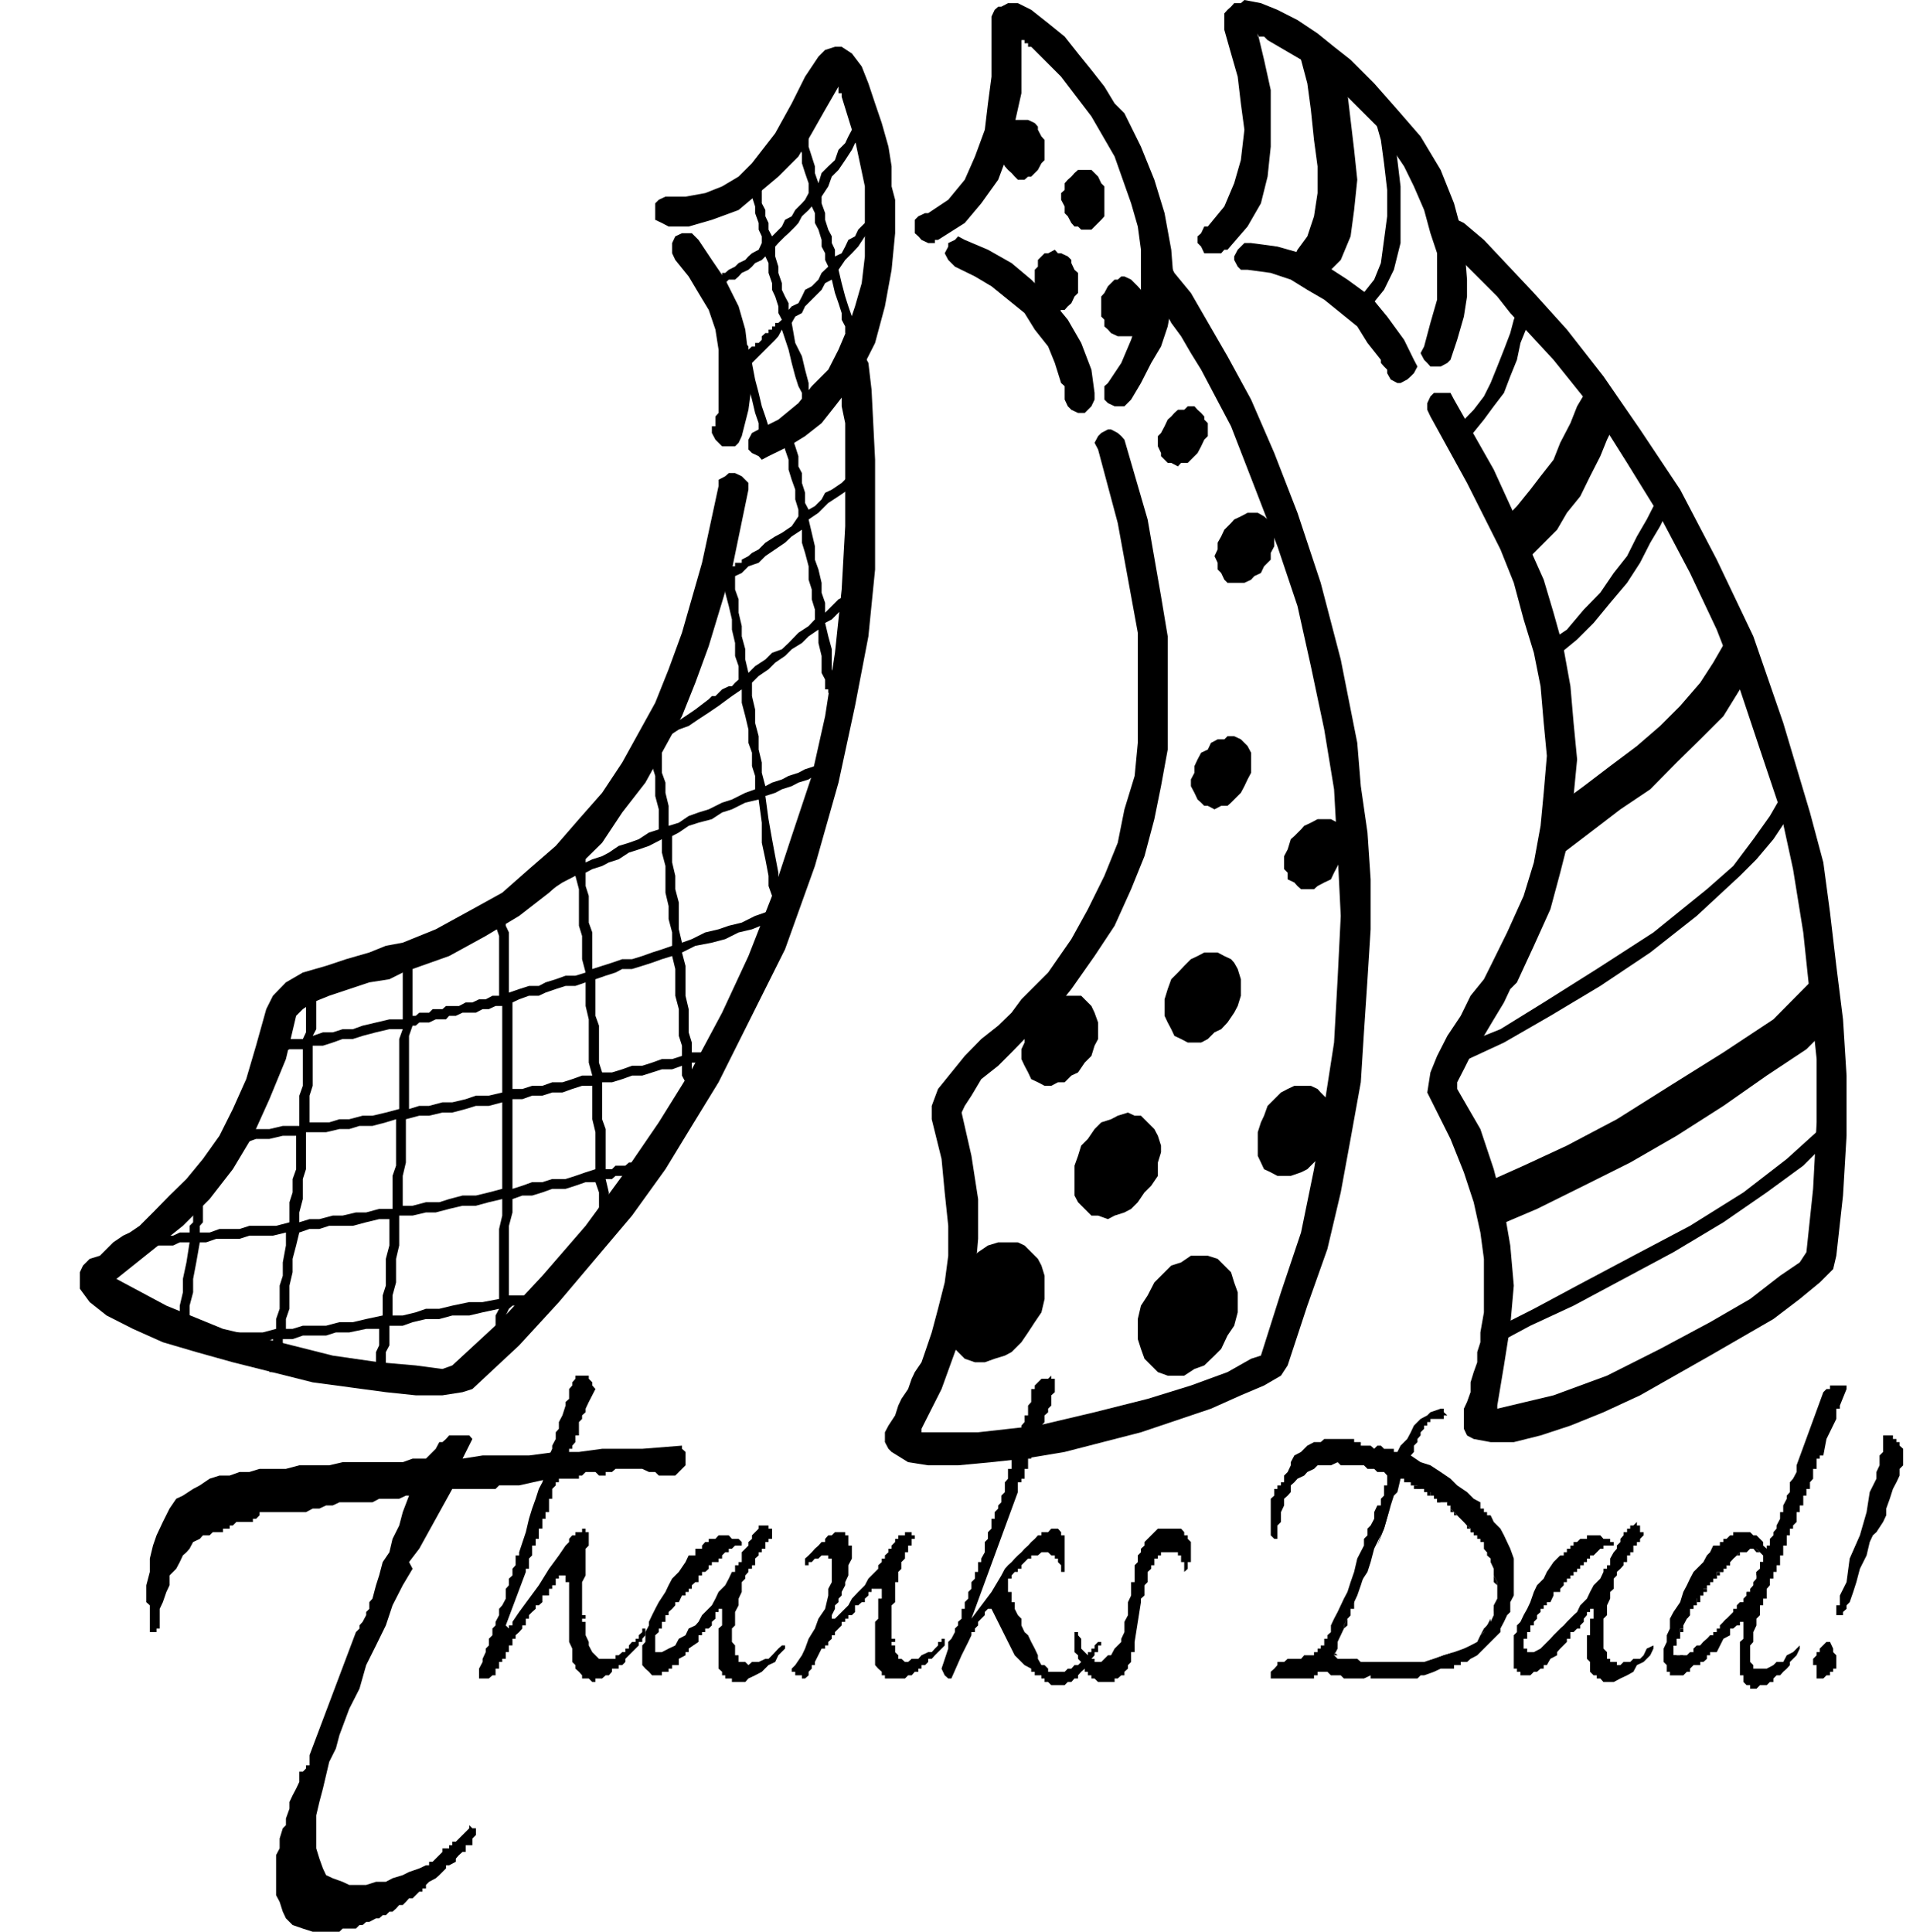
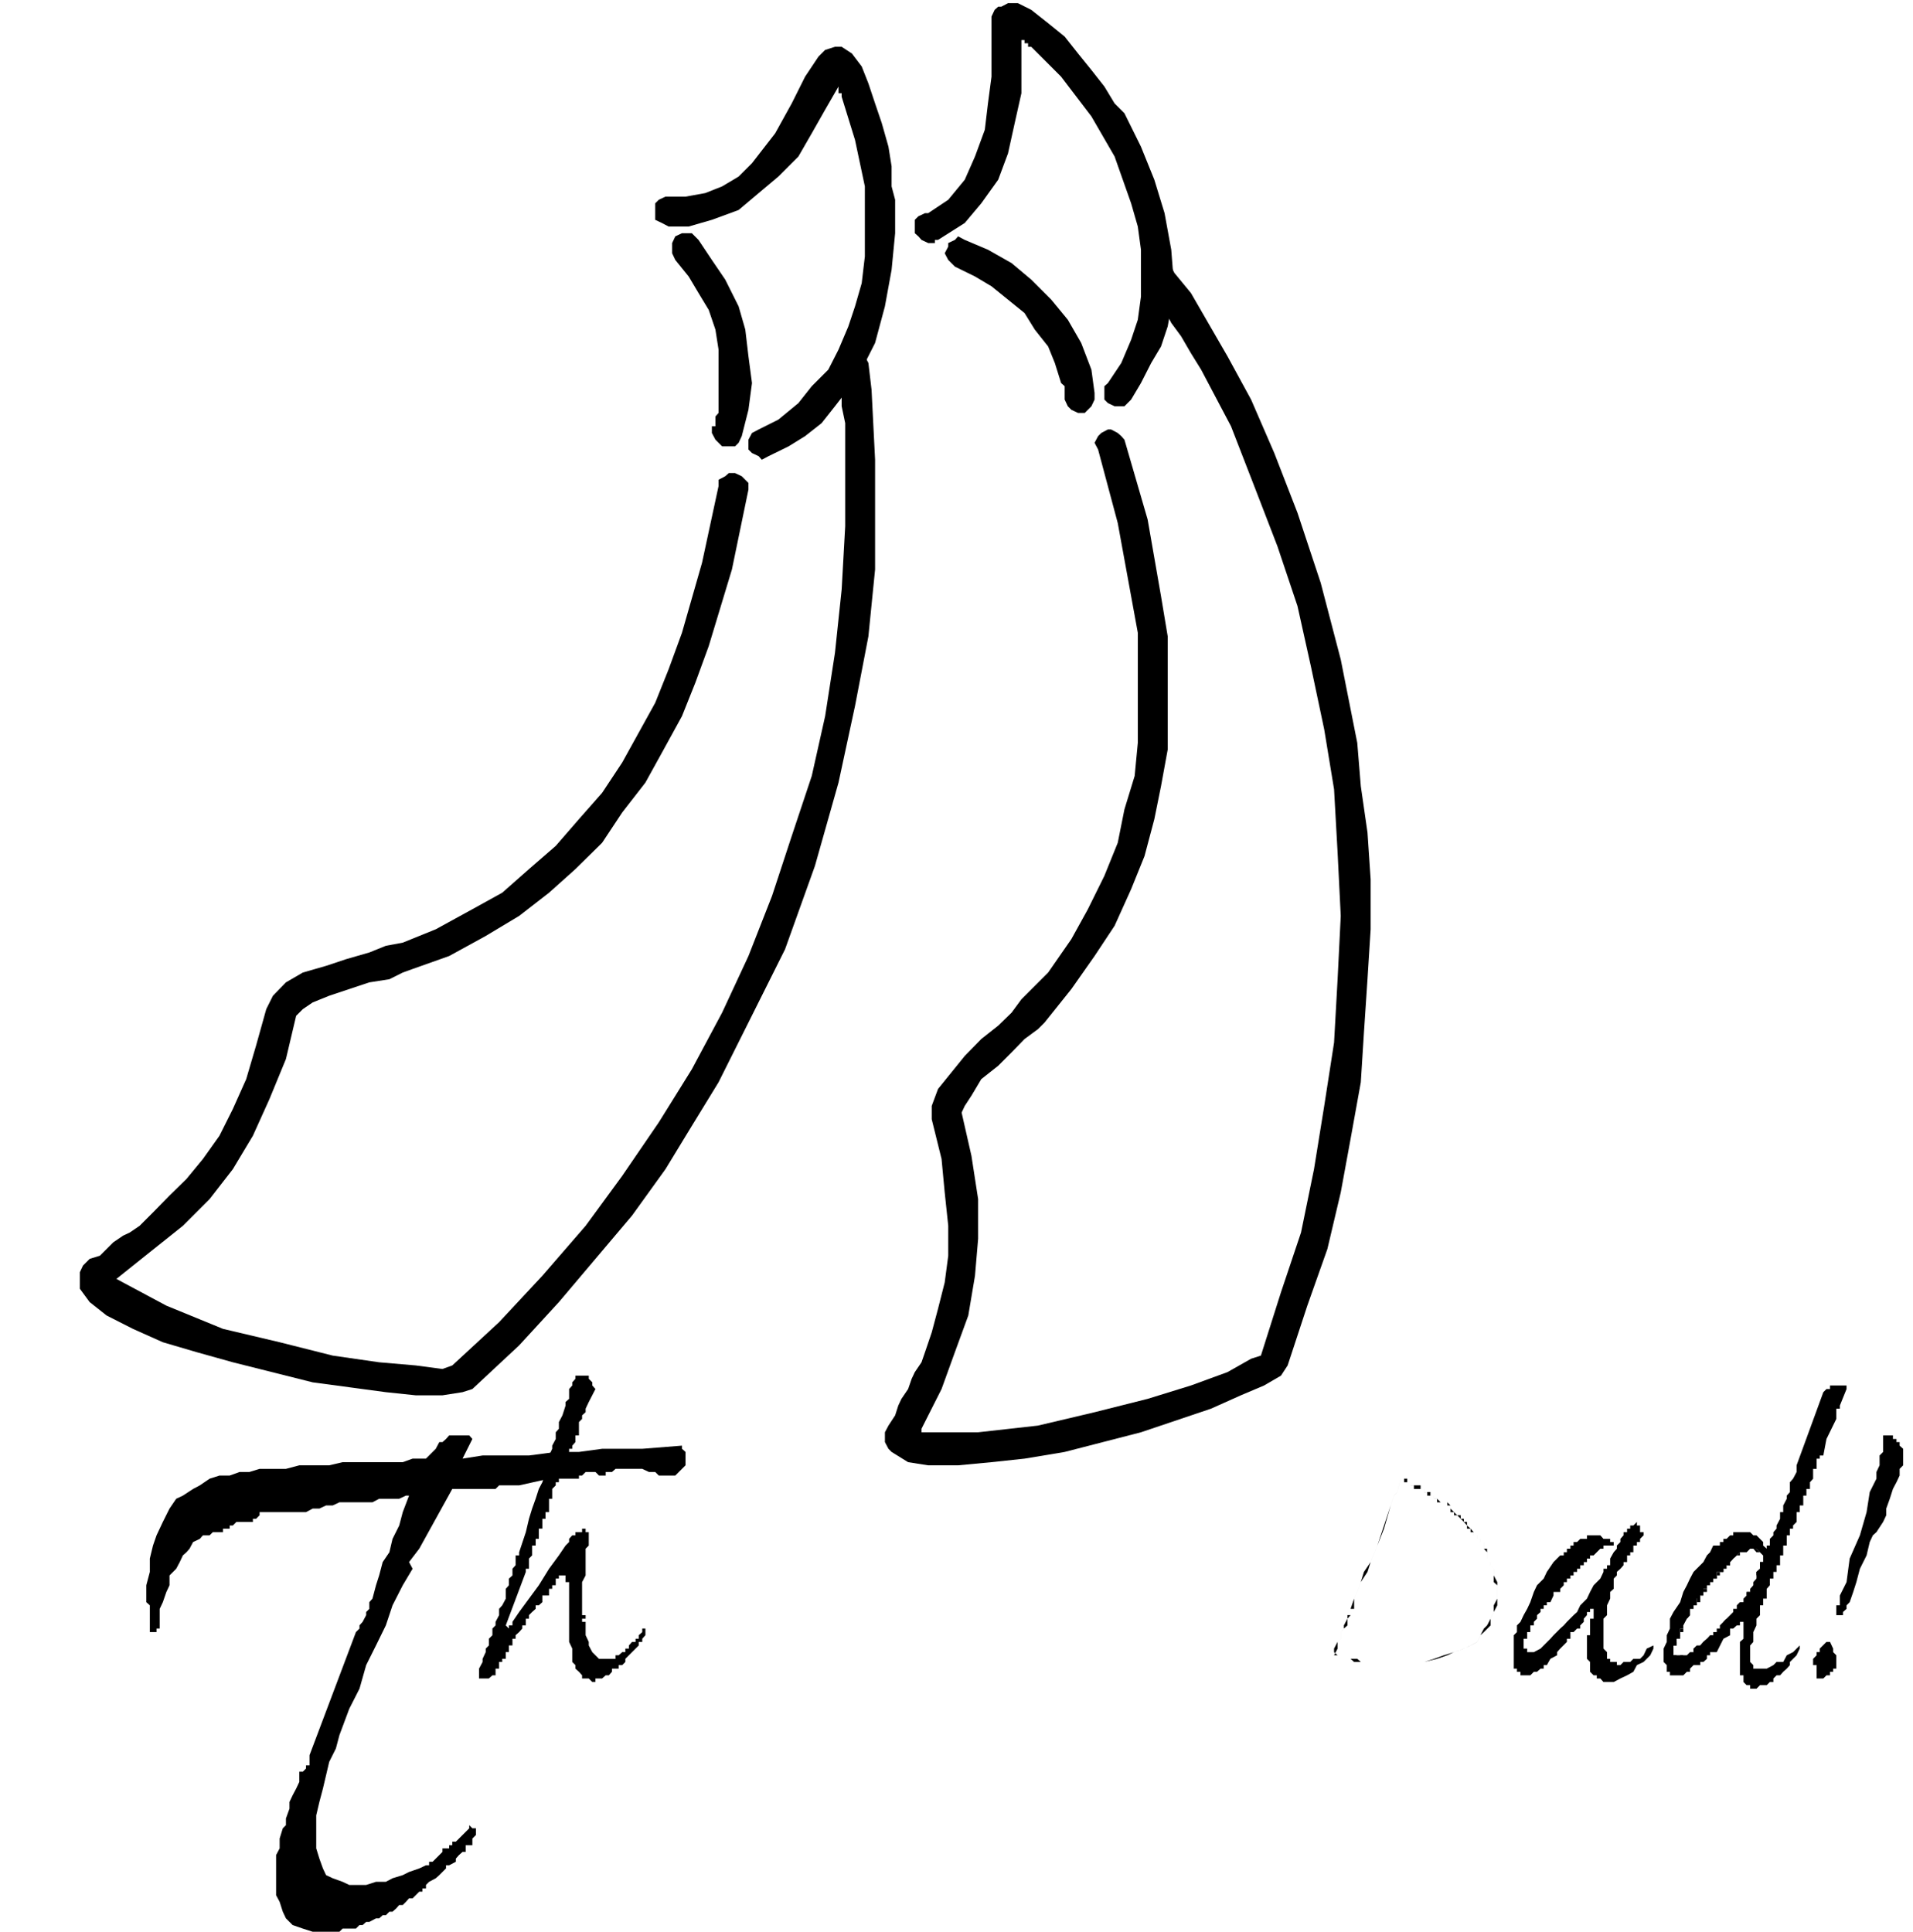
<svg xmlns="http://www.w3.org/2000/svg" width="183.836" height="185.65" fill-rule="evenodd" stroke-linecap="round" preserveAspectRatio="none" viewBox="0 0 4864 4912">
  <style>.pen1{stroke:none}.brush1{fill:#000}</style>
  <path d="M1641 4150v-9h-8v9l-9 8v9h-8v8h-9l-8 9v8h-9v9h-8l-9 8h-8v9h-42l-9-9-8-8-9-17v-9l-8-17v-34h-9v-8h9v-9h-9v-84l9-17v-68l8-8v-34h-8v-9h-9v9h-17v8h-8l-8 9v8l-9 9-17 25-25 34-26 42-25 34-25 34-17 25v9h-9v8l-8-8 51-136v-8h8v-26l8-8v-25h9v-17h8v-26h9v-25h8v-17h9v-34h8v-25l9-9v-8h8v-17h9v-43h8v-8l9-9v-8h8v-8l8-9v-17h9v-34l8-8v-9l9-8v-9l8-17 17-33-8-9v-8l-9-9v-8h-34v8l-8 9v8l-8 9v25l-9 8v9l-8 25-9 17v17l-8 9v17l-9 17v8l-8 17v25l-9 17-8 26-9 17-8 25-9 25-8 26-8 34-17 51v8h-9v25l-8 9v17l-9 8v17l-8 9v25l-9 17-8 9v16l-9 17v9l-8 8v17l-9 9v17l-8 8v9l-8 17v8l-9 17v25h25l9-8h8v-17h9v-17h8v-8h9v-17h8v-17h9v-17h8v-9l9-8 8-9v-8h9v-17h8v-9l8-8 9-8v-9h8l9-8v-17h17v-17h8v-9h9v-17h8v-8h17v17h9v152l8 17v34l8 8v9l9 8 8 9v8h17l9 9h8v-9h17l9-8h8l8-9v-8h17v-9h9l8-8v-8l9-9 8-8 9-9 8-8v-9h9v-8l8-9v-8z" class="pen1 brush1" />
-   <path d="m1988 4184-9 8-16 17-9 9h-8l-17 8h-17l-9 8-8-8h-17v-17h-9v-25l-8-9v-34l8-8v-34l9-17v-17l8-17v-25l9-9v-8l8-9v-8h9v-9h8v-17l9-8v-8h8v-9h9v-17h8v-8h9v-26h-9v-8h-8v-9 9h-17v8l-9 9-8 8v9l-9 8v9l-8 8-9 9v25h-8v8h-9v17h-8l-8 17-9 17-17 17-8 17-9 17-17 17-8 8-9 17-8 9-17 8-8 17-17 9-9 17-17 8-17 9h-17v-43l9-8v-9h8v-17h9v-17h8v-8l9-8 8-9v-8h9l8-17h9v-9h8v-8h8v-9l9-8h8v-17h9v-9h8l9-8v-9h8v-8h17v-9h9v-8l8-8h9v-9h8l8-8h17v-9l-8-8h-17l-8-9h-26l-8 9h-17v8h-9l-8 9v8h-17v17h-17l-8 17-17 25-17 17-9 17-8 17-17 26-9 17-8 16-8 17v9l-9 17v25l-8 9v50l8 9 9 8 8 9h25v-9h17v-8h9v-9h17v-16l17-9v-8h8v-9l25-17v-17h9v-8h8v-9h9l8-8v-9l9-8v-17h8v-8h9v42l-9 8v102l9 8v9h8v8h17v9h34l8-9 17-8 17-9 17-17 17-8 8-17 17-17v-8h-8zm414-9v-8h-8v8h-9v9l-8 8-8 9h-9l-17 8-8 9h-17l-9 8h-8l-9-8h-8v-9l-8-8v-17h-9v-9h9v-8h-9v-85l9-8v-51h8v-26l8-8v-17l9-9v-16h8v-17h9v-17h8v-9h-8v-8h-17v8h-17v9h-8v8l-9 9v8h-8v9l-9 8v8h-8v9l-9 8v9l-8 8-17 17-9 17-17 17-16 17-9 17-17 17-8 8-9 9h-8v8-17l8-16v-9l9-8v-9l8-8v-9l9-17v-8l8-17v-26l9-17v-33h-9v-26h-8v-8h-26l-8 8h-9l-8 9v8h-9l-8 9-9 8-8 9-8 8-9 8v17h9v-8h8l8-9h9l8-8h17v8h9v60l-9 17v17l-8 34-17 25-9 25-16 26-9 25-8 17-17 25-9 9v8h9v9h17v8h8l9-8v-9l8-8v-9h8v-8l17-34h9v-8h8v-9l9-8v-9h8v-8l9-9 8-8v-9h9v-8h8v-9h9l8-8v-17h8l9-8h8v-9l9-8v-9h8v-8h26v25h-9v51l-8 8v110l8 9 9 8v9h8v8h51l8-8h9l8-9h9v-8h8v-9h9l8-8v-8h9l8-9 8-8 9-9 8-8v-9zm609-279-8-9h-59l-9 9-8 8-9 9-8 8v9l-9 8v9l-8 8v17l-8 8v43h-9v34l-8 17v33l-9 17v26l-8 17v8l-9 9-8 8-9 17h-8l-9 9-8 8h-17v-8h-8l8-9v-8h9v-17h8v-9h-8l-9 9v8h-8v9h-9v8l-8-8-9-9v-25l-8-9v-17 9h-9v51l9 8v9l8 8-8 8h-9l-8 9h-9l-8 8h-42v-8l-9-9h-8l-9-16v-9l-8-17-9-17-8-17-9-8-8-17v-17l-9-9-8-16v-17h-8v-26h-9v-34h9v-8l8-9h8v-8h9v-9l8-8 9-9h8v-8h17l9-8h17l8 8h9v8h8v9l8 8v17h9v-93h-9v-8l-8-9h-17l-8 9h-17v8h-9l-8 9-9 8-8 9-9 8-8 9-9 8-8 8-8 9-9 8-8 9-9 17-25 42-51 68 118-322v-25h9v-9h8v-25h9v-26h8v-17l9-8v-8l8-9v-17l9-8v-17l8-9v-17l9-8v-9l8-8v-26l9-8v-34h-9v-8l-8 8h-17l-9 9-8 8v9h-9v33l-8 9v25h-9v17l-8 9v17l-9 25v9h-8v25h-8v34h-9v25l-8 9v25l-9 9v17l-8 8v8l-9 9v17h-8v25l-9 9v17l-8 8v26l-9 16v9h-8v25h-8v17l-9 9v17l-8 8v17l-9 9v17h-8v25l-9 8v9l-8 8v9l-9 17-8 8v17l-17 51 8 17 9 8h8l26-59 17-34 8-17v-8h9v-9l8-8v-9l8-8 9-9v-8l8-8h9l59 118 25 25 17 9v8h9v9h17v8h8v9h9l8 8h34l8-8h9l8-9h9v-8l8-9 9-8v8h8v9h9v8h8l9 9h42v-9h8l9-8h8v-9l9-8v-9l8-8v-25h9v-26l16-101v-9l9-8v-26l8-8v-26l9-8v-9h8v-17h9v-8h8v-8h43v8h8v17h8v25l9-8v-17h8v-51l-8-8v-9h-9v-8zm779-43h-9v-8h-8v-9h-9v-16l-17-9-17-17-25-17-17-17-25-17-26-17-25-8-25-17 8-9v-16l9-9v-8l8-9v-8l9-9v-8h8v-9h8v-8h34v-9h9l-9-8v-9h-8l-26 9-8 8-17 9-17 17-8 17-9 17-17 17-8 16h-9v-8h-25l-8-8h-9l-8 8-9-8h-25v-9h-17v-8h-76l-9 8h-17l-17 9-8 8-8 8-17 9-9 17v8l-8 17-9 9v17h-8v8h-9v9h-8v17l-9 8v93l9 9h8v-34l9-9v-25l8-17v-17l9-8 8-9v-17l9-8 8-9 17-8 8-9 17-8 9-9h34l17-8 8 8h59l9 9h17l8 8h17l8 9v25h-8v26l-8 8v17h-9l-8 17v17l-9 17-8 8v17l-9 9v17l-17 33-8 34-9 26-8 25-9 17-8 17-8 17-9 17-8 17v17l-9 8v9h-8v17h-9v8h-8v9h-9v8h-25l-8 9h-34l-9 8h-17v8l-8 9-9 8v17h110v-8h9v-9h25l9 9h25l8 8h51l17-8v8h119l8-8h9l25-9 17-8h34v-9h17v-8h16l9-8 17-9 8-8 9-9 8-8 9-9 17-17 8-8v-9l9-17 8-17 8-8v-25l9-17v-94l-9-25-8-17-8-17-9-17-17-17-8-17zm-220 373h-110l-17-8h-42l-9-9 9-25v-9l8-17 8-17v-8l9-17 8-9v-16l9-17 8-17 9-26 8-25 17-34 9-34 25-51 17-59 8-25 9-9 8-34h9l8 9h9v8h17v9h17v8h16v9h9v8h8v9h26v8h8v8l9 9 8 8 9 9 8 8 8 9 9 8v9h8v8h9v9h8v8h9v17l8 9v8l9 8v9l8 17v17l9 17v42l-9 26v16l-8 17-9 9-8 17-9 8-8 17-17 9-17 8-25 9-26 8-25 9-25 8h-51z" class="pen1 brush1" />
  <path d="M3570 4226h-110l-9-8h-42l-17-9h9l-9-8v8l9-17v-17l8-8v-17l8-9 9-8v-17l8-9v-16h9v-26l8-17 9-25 17-26 8-25 17-42 17-43 17-59 8-25 9-9 8-34h9v9h17v8h8v9h26v8h8v9h17-9 9v8h8v9h26v8h8v17h9v8h8l9 9 8 8 8 9v8h9v9h8v8h9v9h8v8h9v17l8 9v16l9 9v8l8 9v34l9 8v34l-9 17v17l-8 17-9 17-8 8-9 17-8 17-17 9-17 8-25 9-26 8-25 9-25 8h-51zm25 0h26l33-8 26-9 17-8 25-9 17-8 17-9 8-17 9-8 17-17v-17l8-17 9-17v-59l-9-17v-17l-8-9v-8l-9-9v-25h-8v-17h-9v-8h-8v-9h-9v-8l-8-9-9-8v-9h-8v-8h-8v-9h-9l-8-8-9-9v-8l-8-8h-17l-9-9h-8v-8h-9v-9h-16 8-8v-8h-9v-9h-25v-8h-9v-9h-17l-8 34-9 9-8 25-17 51-17 51-17 42-17 25-8 26-9 25-8 17-9 26v16h-8v9l-9 17v8l-8 9v17l-8 8-9 17v17l17 9h25l9 8h152zm609-42-17 8-8 17-9 9h-17l-8 8h-17l-8 8h-9v-8h-17v-8h-8v-17l-9-9v-76l9-9v-25l8-17v-17l9-8v-26l8-8v-9l9-8 8-9v-8h9v-17h8v-8h8v-17h9v-9h8v-8l9-9v-8h-9v-17h-8v-9l-9 9h-8v8h-8v9h-9v8l-8 9v8l-9 9v8l-8 9-9 16v17h-8v9h-9v8l-8 17-17 17-9 17-8 17-17 17-8 17-9 8-17 17-8 9-9 8-17 17-8 9-17 17-8 8-17 9h-17v-9h-9v-25h9v-17h8v-17h9v-9l8-8v-9l9-8v-8h8v-9h8v-8h9l8-17v-9h17v-8l9-9v-8h8v-9h9v-8h8v-9h9v-8h8v-9h9v-8h8v-9h8v-8h9l8-8 9-9h8v-8h26v-9h-9v-8h-17l-8-9h-34v9h-17l-8 8h-9v9h-8v8h-9v9h-8v8h-9l-17 17-17 25-8 17-17 17-8 17-9 26-8 17-9 16-8 17-9 9v17l-8 8v85h8v8h9v9h25l9-9h8l9-8h8v-9h8l9-16 17-9v-8l8-9 17-17v-8h9v-17h8l9-9h8v-8l9-9v-8l8-9v-8h8v-8h9v25h-9v42h-8v60l8 8v25l9 9h8v8h9l8 9h26l17-9 17-8 16-9 9-17 17-8 17-17 8-17v-8zm491-652v-9h-42v9h-9l-8 8-68 186v17l-9 17-8 9v25l-8 9v8l-9 17v17h-8v17l-9 17v8l-8 9v8l-9 9v17h-8v8l-9-8v-9l-8-8-9-9h-8l-8-8h-43v8h-8l-9 9h-8v8h-9v9h-17l-8 17-8 8-9 17-8 8-17 17-9 17-8 17-9 17-8 26-17 25-9 17v25l-8 17v17l-8 17v34l8 8v17h8v9h34l9-9h8v-8l9-9h17v-8h8l9-8v-9h8v-8h17l17-34 17-9v-17h8l9-8h8v-9h9v43l-9 8v85h9v17l8 8h9v9h16l9-9h17l8-8h9v-9l8-8h9l8-9 9-8 8-9v-8l8-8 9-9 8-17v-8l-17 17-16 8-9 17h-17l-8 8-17 9h-34v-9l-8-8v-42l8-9v-25l8-17v-17l9-9v-25h8v-17h9v-25l8-9v-17h9v-17h8v-17h9v-25h8v-25h9v-26h8v-17h8v-8l9-9v-25h8v-17h9v-25h8v-17h9v-17l8-9v-25h9v-26h8v-8h9l8-42 25-51v-26h9v-8l17-42zm-220 448v9l-9 8v17l-8 9v8l-8 9v8h-9v9l-8 8v9h-9l-8 8v9h-9v8l-8 8-9 9-8 8-9 9v8h-8v9h-9v8l-16 9-9 8-8 9-9 8h-8v9h-9l-8 8h-17v9h-9v-9h-8v-25h8v-17l9-9v-17h8v-8l9-17 8-9v-16h9v-9h8v-17l9-8h8v-17h9v-9h8v-8h8v-9h9v-17h17v-8h8v-9h9v-8l8-9 9-8 8-8h17l9-9h16l9 9 8 8v17h-8v8z" class="pen1 brush1" />
  <path d="m4458 3938 8 9h9l8 8v17h-8v17l-9 8v17l-8 9v8l-8 9v8h-9v9l-8 8v9h-9l-8 8v9h-9v8l-8 8-9 9-8 8v9h-9v8h-8v9h-9v8h-8l-8 9-9 8-8 9h-9l-8 8v9h-9l-8 8h-34v-25h8v-17h9v-17h8v-17l9-17 8-9v-16h9v-9h8v-8h9v-17h8v-9h9v-17h8v-8h8v-9h9v-8h8v-9h9v-8h8v-9h9v-8l8-9 9-8h8v-8h9l8-9h17zm-17 0-8 9h-9l-8 8h-9v8h-8v9l-9 8v9h-8l-9 8h-8v9l-9 8v9h-8v8h-8v9h-9v8l-8 9h-9v17-9 9l-8 8v9h-9v16h-8v9l-9 17v8h-8v17h-9v17h-8v43h17l8-9h9l8-8h9l8-9h9l8-8 9-9 8-8 8-9v-8h9v-9h8v-8h9v-9h8v-8l9-9 8-8v-8h9v-9l8-8h9v-9l8-8 9-9v-8l8-9v-8l8-9v-8l9-9v-8l8-9v-33h-8l-9-9h-25zm372-279v-9h-25v42l-9 9v25l-8 17v17l-17 34-8 51-17 59-26 59-8 60-17 34v25h-9v25h17v-8l9-8v-9l8-8 9-26 8-25 9-34 17-34 8-34 8-17 9-8 17-26 8-17v-17l9-25 8-25 9-17 8-17v-17l9-9v-42l-9-8v-9h-8v-8h-9zm-160 516h-9l-17 17v9h-8v8l-9 9v16h9v34h17l8-8h9v-9h8v-8h8v-34l-8-8v-9l-8-17zm-3460-525h-51l-8 9-9 8h-8l-9 17-8 8-17 17h-34l-25 9H871l-34 8h-76l-34 9h-67l-26 8h-25l-25 9h-26l-25 8-25 17-17 9-26 17-17 8-17 25-17 34-16 34-9 26-8 33v34l-9 34v43l9 8v68h17v-9h8v-50l8-17 9-26 8-17v-25l17-17 9-17 8-17 9-8 8-9 9-17 17-8 8-9h17l8-8h26v-9h17v-8h8l9-9h42v-8h8l9-9v-8h118l17-9h17l17-8h17l17-8h84l17-9h51l17-8h8l-16 42-9 34-17 34-8 34-17 25-9 34-8 25-9 34-8 9v17l-8 8v8l-9 17-8 9v8l-9 9-118 313v26h-9v8l-8 8h-9v26l-8 17-9 17-8 17v17l-9 25v17l-8 8-8 26v25l-9 17v102l9 17 8 25 8 17 17 17 26 9 25 8h68l8-8h34l9-9h8l9-8h8l17-9h8l9-8h8l9-9h8l9-8 8-9h9l8-8 8-9h9l8-8 9-9h8v-8h9v-9l8-8 17-9 9-8 8-8 9-9v-8h8l17-9v-8l8-9 9-8h8v-17h17v-17l9-9v-17h-9l-8-8v8l-9 9-8 8-9 9-8 8h-9v9h-8v8h-17v9l-8 8-9 9-8 8h-9v9h-8l-17 8-26 9-16 8-26 8-17 9h-25l-25 8h-43l-17-8-25-9-17-8-8-17-9-25-8-26v-84l8-34 9-34 8-34 8-34 17-34 9-34 25-67 26-51 17-60 25-50 25-51 17-51 26-51 25-42-9-17 26-34 84-152h110l9-9h51l76-17h76v-8h8l9-9h25l9 9h17v-9h16l9-8h68l17 8h16l9 9h42l9-9 8-8 9-9v-34l-9-8v-8l-101 8h-102l-59 8h-59l-68 9h-118l-51 8 25-50-8-9zm939-3430-34 59-34 60-34 59-51 51-50 42-51 43-68 25-59 17h-51l-17-9-17-8v-42l9-9 17-8h51l50-9 43-17 42-25 34-34 59-76 42-76 34-68 34-51 17-17 25-8h17l26 17 25 33 17 43 17 51 17 50 17 60 8 50v51l9 34v85l-9 93-17 93-25 93-43 85-59 76-34 43-42 33-42 26-51 25-17 9-8-9-17-8-9-9v-25l9-17 17-9 50-25 51-42 34-43 42-42 26-51 25-59 17-51 17-59 8-68V474l-25-118-34-110v-9h-8v-17z" class="pen1 brush1" />
  <path d="M1810 1084h9v-25l8-9V889l-8-51-17-50-26-43-25-42-34-42-8-17v-26l8-17 17-8h25l17 17 34 51 34 50 34 68 17 59 8 68 9 68-9 68-17 67-8 17-9 9h-33l-9-9-8-8-9-17v-17zM296 3252l127 68 144 59 144 34 135 34 118 17 93 8 68 9 25-9 119-110 110-118 110-127 93-127 93-136 84-135 77-144 67-144 60-153 50-152 51-153 34-152 25-161 17-161 9-161v-262l-9-43v-59l-8-17v-34l8-17 9-8h42l8 8 9 17 8 68 9 178v279l-17 170-34 177-42 195-60 212-76 212-110 220-59 118-68 111-67 110-85 118-93 110-93 110-101 110-119 111-25 8-51 8h-68l-76-8-186-25-203-51-93-26-85-25-76-34-67-34-43-34-25-34v-42l8-17 17-17 26-8 17-17 17-17 25-17 17-8 25-17 17-17 17-17 42-43 43-42 42-51 42-59 34-68 34-76 25-85 26-93 17-34 33-34 43-25 59-17 51-17 59-17 42-17 43-8 84-34 93-51 76-42 68-60 68-59 59-68 59-67 51-77 42-76 42-76 34-85 34-93 51-178 42-195v-16l17-9 9-8h16l17 8 9 9 8 8v17l-42 203-59 195-34 93-34 85-51 93-42 76-59 76-51 77-68 67-67 60-76 59-85 51-93 51-93 33-25 9-34 17-51 8-51 17-51 17-42 17-25 17-17 17-26 110-42 102-42 93-51 85-59 76-68 68-84 67-85 68zM2597 102v135l-17 76-17 77-25 67-43 60-42 50-68 43h-8v8h-17l-17-8-8-9-9-8v-34l9-9 17-8h8l51-34 42-51 26-59 25-68 8-67 9-68V42l8-17 9-8h8l17-9h25l34 17 43 34 42 34 34 43 34 42 33 42 26 43 25 25 42 85 34 84 26 85 17 93 8 102-17 93-17 51-25 42-26 51-25 42-17 17h-25l-17-8-9-9v-34l9-8 34-51 25-59 17-51 8-59V635l-8-59-17-59-42-119-59-102-77-101-76-76h-8v-9h-9v-8h-8z" class="pen1 brush1" />
  <path d="M2707 1016v-34l-9-8-16-51-17-42-34-43-26-42-42-34-42-34-42-25-51-25-9-9-8-8-9-17 9-17v-9l17-8 8-9 17 9 59 25 60 34 50 42 51 51 42 51 34 59 26 68 8 59v17l-8 17-9 9-8 8h-17l-17-8-9-9-8-17zm-364 2626h144l152-17 144-34 135-34 110-34 93-34 60-34 25-8 51-161 51-152 33-161 26-161 25-161 9-161 8-161-8-161-9-161-25-152-34-161-34-153-51-152-59-153-59-152-76-144-26-42-25-43-25-34-17-33-9-17-17-17-8-9v-8l-9-17v-9l9-17 8-8 17-8h26l8 16 42 51 93 161 60 110 59 136 59 152 59 178 51 195 42 212 9 110 17 118 8 119v127l-8 127-9 135-8 127-26 144-25 136-34 144-51 144-50 152-17 26-43 25-59 25-76 34-178 60-194 50-102 17-84 9-85 8h-76l-51-8-42-26-8-8-9-17v-25l9-17 17-26 8-25 8-17 17-25 9-26 8-17 17-25 9-26 17-50 16-60 17-67 9-68v-76l-9-85-8-85-25-101v-34l16-43 34-42 34-42 42-43 43-34 34-33 25-34 68-68 59-85 42-76 42-85 34-84 17-85 26-85 8-84v-280l-17-93-34-186-50-187-9-17 9-17 8-8 17-9h8l17 9 9 8 8 9 59 203 34 195 17 102v288l-17 93-17 84-25 94-34 84-42 93-51 77-59 84-68 85-17 17-34 25-33 34-34 34-43 34-25 42-17 26-8 17 25 110 17 110v101l-8 94-17 101-34 93-34 94-51 101v9z" class="pen1 brush1" />
-   <path d="m3105 1364 8-17 17-17 8-9 17-8 17-9h26l16 9 9 8 8 9 9 8v51l-9 17v17l-17 17-8 17-17 8-8 9-17 8h-43l-8-8-8-17-9-9v-17l-8-17 8-17v-17l9-16zm-60 567 9-17 17-8 8-17 17-9h17l8-8h17l17 8 9 9 8 8 9 17v51l-9 17-8 17-9 17-8 8-17 17-9 8h-16l-17 9-17-9h-9l-8-8-9-8-8-17-9-17v-17l9-17v-17l8-17zm237 203 9-8 17-17 8-9 17-8 17-9h34l17 9 8 17 8 8v51l-8 17-8 17-9 17-8 17-17 8-17 9-9 8h-33l-9-8-8-9-17-8v-17l-9-9v-33l9-17 8-26zm-304 356 17-17 16-17 17-17 17-8 17-9h34l17 9 17 8 8 9 9 16 8 26v42l-8 26-9 17-17 25-16 17-17 8-17 17-17 9h-34l-17-9-17-8-8-17-9-17-8-17v-42l8-26 9-25zm-364 110 17-17 17-17 17-17 17-8 16-9h51l17 17 9 9 8 17 9 25v42l-9 17-8 26-17 17-17 25-17 8-17 17h-17l-17 9h-17l-17-9-17-8-8-17-9-17-8-17v-25l8-17v-26l9-25zm135 313 17-17 17-25 17-17 25-8 17-9 26-8 17 8h16l17 17 17 17 9 17 8 25v17l-8 26v34l-17 25-17 17-17 25-17 17-17 9-25 8-17 9-25-9h-17l-17-17-17-17-9-17v-76l9-25 8-26zm465-76 9-25 17-17 17-17 17-9 17-8h42l17 8 8 9 17 17 9 17v59l-9 25-8 17-9 26-17 17-17 17-16 8-26 9h-34l-17-9-17-8-8-17-8-17v-60l8-25 8-17zm-296 457 17-33 17-17 26-26 25-8 25-17h43l25 8 17 17 17 17 8 26 9 25v51l-9 34-17 25-16 34-17 17-26 25-25 9-26 17h-42l-25-9-17-17-17-17-9-25-8-25v-51l8-34 17-26zM2698 508v-17l9-8v-17l8-9 9-8 8-9 9-8h34l8 8 9 9 8 17 8 8v76l-8 9-8 8-9 9-8 8h-26l-8-8h-9l-8-9-9-17-8-8v-17l-9-17zm-152-127v-34l9-8v-17l8-9 9-8h42l17 8 8 9v8l9 17 8 9v51l-8 8-9 17-8 8-9 9h-8l-9 8h-17l-8-8-8-9-9-8-8-9-9-16v-26zm85 339v-34l8-8v-17l9-9 8-8h9l17-9 8 9h8l17 8 9 9v8l8 17 9 8v51l-9 9-8 17-9 8-8 9h-9l-8 8h-17l-8-8-9-9-8-8-9-9-8-17v-25zm169 68v-34l8-9 9-17 8-8 9-9h8l9-8h8l17 8 9 9 8 8 8 9 9 17v59l-9 8v17l-8 9-8 8h-43l-17-8-8-9-9-8v-17l-8-8v-17zm161 296 8-17 9-8 8-9 9-8h16l9-9h17l8 9 9 8 8 9v8l9 9v33l-9 9-8 17-9 17-8 8-9 9-8 8h-17l-8 9-17-9h-9l-8-8-9-9v-8l-8-17v-26l8-8 9-17zm-533 2168 17-25 25-26 17-17 25-17 26-8h50l17 8 17 17 17 17 9 17 8 26v59l-8 34-17 25-17 26-17 25-25 25-17 9-26 8-25 9h-25l-26-9-17-17-17-17-8-25-9-25v-26l9-34 8-25 9-34zm-220-2058 8-8v-9h-8l-9-8-8 8-17 17-17 17-17 17-25 17-17 8-9 17-17 17-16 9-9-17v-26l-8-25v-25l-9-17v-26l-8-25-9-26v-8l-8-9v9h-9l-8 8 8 34 9 26v25l8 26 9 25v25l8 26v17l-17 25-25 17-17 9-25 16-17 17-17 9-9 8-17 9v8h-17v9h-8v-26l-8-17v-33l-9-9h-17v42l9 17v43h-9v8h-25v9h-9v17h34l9-9h8v25l9 34 8 34v26l8 34v33l9 26v34l-9 8-8 9h-8l-17 8-9 9-8 8h-9l-8 8-34 26-25 17-26 17-25 8-17 9-17 8-8 9-9 8h9v9l8 33v26l8 25v51l9 34v51l-25 8-26 17-25 9-26 8-25 17-17 9-25 8-17 8v-16l-9-9v-17h-17l-8 9v8l8 9v25l-33 17-34 17-17 8-26 9-16 8-9 9h-8v25h17l8-8h8l9-9 25-8 17-9 26-17 33-17 9 34v93l8 26v59l9 34-26 8h-25l-25 9-26 8-17 9h-25l-25 8-26 9v-153l-8-17v-34h-9v-8l-8 8h-9v34l9 26v152h-17l-17 9h-17l-17 8h-17l-17 9h-33l-9 8h-25l-9 9h-25l-9 8h-8v-144l-9-8v-9h-8l-8 9v161h-34l-34 8-34 8-25 9h-26l-25 8h-25l-26 9 9-17v-93l-9-9h-17v110l-8 17h-43l-8 9h-25v25h25l17-8h34v93l-9 25v77h-42l-34 8h-34l-25 8h-42l-9 9-8 8 8 9h51l25-9h34l34-8h34v85l-9 25v34l-8 25v51l-34 9h-68l-25 8h-51l-25 9h-25v-17l8-9v-59h-8v-9h-9v9h-8v59l-9 9v17h-25l-17 8h-68v8l-8 9h8v8h68l17-8h25l-8 51-9 42v34l-8 34v17l-9 25v26h17l9-9v-17l8-17v-25l9-34v-34l8-42 9-51h16l26-9h59l25-8h60l33-8v33l-8 43v34l-8 25v59l-9 26v25l-34 9h-93v8h-8v9h8v8h93l26-8v42l-9 8v34h26v-25l8-17v-42h25l26-9h59l25-8h34l43-9h33v42l-8 17v60h8v8h9v-8h8v-60l9-17v-50h34l25-9 34-8h34l33-9h43l34-8 42-9-9 17v68h9v8h8l9-8v-68l8-17 9-8h42l8-9h26l17-8h8v-17h-51l-16 8h-43v-177l9-34v-34l25-9h25l26-8 25-9h34l25-8 26-9h25l9 26v127h25v-127l-8-34h16l9-8h25l9-9h25l17-8h9v-17h-9v-9h-8l-9 9h-25l-9 8h-25l-9 9h-16v-102l-9-25v-94h25l26-8 25-9h26l25-8 25-8h26l25-9v25l9 17v68l8 9h17v-77l-9-25v-25h26l8-9h26l8-8h9v-17l-9-9-8 9h-26l-8 8h-26v-25l-8-26v-59l-8-34v-76l-9-34 34-17 42-8 34-9 34-17 34-8 42-17 34-17 34-9v-8h8v-8l-8-9h-26v9h-17 9v-34l-9-17v-34l-8-42-8-43-9-51-8-59 25-8 17-9 25-8 17-9 26-8 25-17 25-9 17-8h9v-17l-9-9h-8l-26 17-17 9-25 8-17 9-25 8-17 9-25 8-17 9-9-34v-26l-8-33v-34l-9-34v-34l-8-34v-34l17-17 25-17 17-17 25-17 17-17 26-16 17-17 25-17v34l8 33v43l9 17v25h8v9h9l8-9v-34l-8-17v-51l-9-33-8-34 17-9 8-8 17-17 9-9 8-8 17-9 8-8 9-9v-8h8l-8-8v-9h-9l-8 9-8 8-9 8-8 9-17 8-9 9-8 8-9 9-8 8v-25l-9-26v-25l-8-34-9-25v-34l-8-34-8-34 25-17 25-25 26-17 25-17 17-17 17-17 8-8 9-9zm-719 1025 17-9 25-8 17-9 25-8 26-17 25-8 26-9 33-17v34l9 34v68l8 34v33l9 34v34l-26 9-25 8-25 9-26 8h-25l-26 9-25 8-25 8v-93l-9-25v-68l-8-25v-34zm0 279v60l8 34v110l9 33h-26l-25 9-25 8h-26l-25 9h-26l-25 8h-25v-220l17-8 25-9h25l17-8 26-9 25-8h25l26-9zm-347 85h17l17-8h34l17-9h16l17-8h17v220l-34 8h-33l-26 9-34 8h-25l-34 9h-25l-26 8v-186l9-26h8l9-8h25l17-8h26l8-9zm135 440-34 9-33 8h-34l-34 9-25 8h-34l-34 9h-25v-76l8-34v-110l34-9h25l34-8h25l34-9 26-8h33l34-9v220zm-482-364h26l25-8 25-9h26l25-8 34-9 34-8h34l-9 25v178l-34 9-34 8h-25l-34 9h-25l-26 8h-50v-68l8-25v-102zm-17 220h51l34-8h25l26-8h33l34-9 26-8v118l-9 26v84h-34l-33 9h-26l-34 8h-25l-34 9h-25l-26 8v-25l9-34v-51l8-25v-94zm-51 500v-25l9-26v-59l8-34v-34l9-34 8-33 26-9h25l25-8h60l34-9 33-8h26v67l-9 34v68l-8 25v51l-42 9-34 8h-34l-34 9h-59l-26 8h-17zm542-76-42 8h-34l-43 9-33 8h-34l-26 9-33 8h-26v-51l9-33v-60l8-34v-76h34l34-8h25l34-9 34-8h34l33-9 34-8v42l-8 34v178zm245-330-25 8-26 9-25 8h-34l-25 8h-26l-25 9-25 8v-228h25l25-9h26l25-8h26l25-9 25-8h26v85l8 33v94zm220-288-25 8h-26l-25 9-25 8h-26l-25 9-26 8h-25l-8-25v-94l-9-25v-93l26-9 25-8 17-9h25l26-8 25-8 25-9 26-8 8 33v68l9 34v68l8 25v26zm229-390v9h8v8l8-8-33 16-26 9-34 17-33 8-26 9-34 8-34 17-25 9-8-34v-68l-9-34v-34l-8-34v-67l17-9 25-17 25-8 34-9 26-17 25-8 34-17 34-8 8 59v51l9 42 8 42v26l9 25v17zm-43-288-25 9-34 17-25 8-34 17-26 8-25 9-25 17-26 8v-51l-8-33v-26l-9-25v-51l-8-25v-9l25-8 26-17 25-9 25-17 26-17 25-17 34-25 25-17v34l9 34 8 34v34l9 25v34l8 25v34zm152-432-16 17-26 17-25 26-17 16-25 9-17 17-26 17-17 17-8-34v-26l-9-33v-26l-8-34v-34l-9-25v-34l17-8 17-17 26-9 17-17 25-17 25-17 17-16 26-17v33l8 26 9 34v34l8 25v25l8 26v25zm153-1041-9 16-17 17-17 17-8 17-17 9-8 17-9 17-17 8v-17l-8-17v-17l-9-17-8-25v-17l-9-25v-17l17-26 9-25 17-17 17-25 17-26 8-17 17-17 8-25v-9l-8-8h-9l-8 8-8 17-9 17-8 17-17 17-9 26-17 16-17 17-8 26-9-26v-17l-8-25-8-25v-26l-9-17v-25l-8-26v-8h-9v-8l-8 8h-9v8l9 34v26l8 25 9 26v25l8 25 9 26v25l-9 17-8 9-17 17-9 16-17 9-8 17-17 17-8 8-9-17v-17l-8-17v-16l-9-17v-43l-8-17v-8h-26v8l9 26v17l8 25v17l9 25v17l8 17v17l-8 17-17 9-9 8-8 9-17 8-9 9-16 8-9 8h-8v9h-17l-9 8v17h26l8-8 9-9h16l9-8 8-9 17-8 9-8 8-9 17-8 9-9 8 17v25l9 26v17l8 17 8 25v17l9 17-9 8h-8v9h-8v8h-9v9h-8l-9 8v9l-8 8h-9v9h-8l-9 8v-8l-8-9v-25l-9-9v-17h-25v17l8 9v25l9 9v34h-9v8h-8v9h-8v8h8v9h17v-9h8l17 42 9 34 8 34 9 26v16l8 9v17l26-9v-17l-9-8-8-25-9-26-8-34-9-34-8-42 8-8 9-9 8-8 9-9 17-17 8-8 8-9 9-17 17 51 8 34 9 34 8 25 9 17v26h8v8l9 9v-9h8l8-8h-8v-17l-8-17v-17l-9-34-8-34-17-34-9-51 9-16 17-9 8-17 17-17 8-8 17-17 9-17 17-9 8 34 9 26 8 25v17l9 17v17l8 8h17v-25l-8-9v-16l-9-26-8-25-9-34-8-34 17-25 17-17 16-17 17-26 17-17 9-8 8-17 17-9v-16l-8-9h-9l-8 9zm-220 254v-17l-9-17-8-17v-17l-9-26v-16l-8-26v-25l8-9 17-17 9-8 17-17 8-9 9-17 17-16 8-9 8 17v25l9 17 8 26v17l9 17v17l8 17-17 16-8 17-17 17-17 9-8 17-9 17-17 8-8 9zM3198 85l16 67 17 77v144l-8 76-17 68-34 59-51 59h-8l-8 9h-43l-8-17-9-9v-17l9-8 8-17h9l42-51 25-59 17-59 9-77-9-67-8-68-17-59-17-60V34l8-9 9-8 8-9h17l9-8 42 8 42 17 51 26 51 34 42 34 42 33 34 34 26 26 59 67 59 68 51 85 34 85 25 93 8 101v43l-8 51-17 59-17 51-8 8-17 9h-26l-8-9-8-8-9-17 9-17 16-60 17-59V644l-17-51-16-59-26-60-25-51-68-101-85-85-93-76-101-59-9-9h-16v-8z" class="pen1 brush1" />
-   <path d="M3527 949v-9l-8-8-8-9v-8l-34-43-26-42-42-34-42-34-43-25-42-26-51-17-59-8h-17l-8-8-9-17v-9l9-17 8-8 9-9h17l67 9 60 17 67 34 51 33 59 43 42 51 43 59 25 51 9 17-9 17-8 8-9 8-17 9h-8l-17-9-9-16zm280 2633 143-34 136-50 135-68 127-68 102-59 76-59 50-34 17-26 17-161 9-169v-161l-17-161-17-161-26-161-33-152-51-152-51-153-59-152-68-144-76-144-84-136-85-135-102-127-110-119-33-42-34-34-26-26-25-25-25-17-9-17-8-8h-9l-8-9-9-17 9-17v-8l17-9 8-8h17l17 8 51 43 127 135 84 93 93 119 93 135 102 153 93 178 93 195 76 220 68 228 34 127 17 127 16 136 17 136 9 143v153l-9 152-17 153-8 34-34 34-51 42-67 51-161 93-178 101-93 43-84 34-76 25-68 17h-59l-43-8-17-9-8-17v-51l8-17 9-25v-25l8-26 9-25v-26l8-25v-25l9-51v-136l-9-67-17-77-25-76-34-85-42-84-17-34 8-51 17-42 26-51 34-51 25-51 34-42 17-34 42-85 42-93 26-85 17-93 8-84 8-94-8-84-8-93-17-85-26-85-25-93-34-85-85-169-93-169-8-17v-17l8-17 9-9h42l9 17 101 178 85 186 42 94 25 84 26 93 17 94 8 93 9 93-9 93-8 93-26 102-25 93-42 93-43 93-17 17-16 34-26 43-25 42-34 51-17 34-17 33v17l59 102 34 102 26 101 16 93 9 102-9 102-16 101-17 102v8z" class="pen1 brush1" />
-   <path d="m3790 3379 25-8 85-43 110-59 143-76 144-76 136-85 110-85 84-76v-8h17l9 8 8 8v9l-8 8-68 68-93 68-110 76-127 76-127 68-127 68-110 51-93 50h-8l-9-8v-8h-8v-9l8-8 9-9zm-17-373 25-8 76-34 110-51 127-67 135-85 136-85 127-84 93-94 17-8 17 8 17 9 8 8 8 26 9 17v17l-9 17-76 76-101 67-110 77-119 76-118 68-118 59-119 59-101 43h-17l-9-9-17-8-8-26v-51l17-17zm-68-338 25-17 85-34 110-68 135-85 144-93 136-110 67-59 51-68 42-59 34-59 9-9v-8h8l8 8h9v26l-25 50-34 51-43 51-42 42-110 102-118 93-127 85-127 76-118 68-110 51h-17l-9-9v-17h9l8-8zm254-619 68-50 67-51 68-51 59-51 51-51 51-59 33-51 34-59 9-17h25l17 9 9 17 8 16 8 17-8 17-34 68-42 68-59 59-60 59-67 68-76 51-77 59-67 51h-17l-9-8-8-9-9-25v-43l9-17 17-17zm-135-728 33-34 34-42 26-34 33-42 17-43 26-50 17-43 25-42 8-17h9l17 8 17 9 17 17 8 17v42l-25 51-17 42-26 51-25 51-34 42-25 43-42 42-34 34-17 8-17-8-17-9-8-17-9-25v-42l9-9zm109 314 51-34 43-51 42-43 34-50 34-43 25-50 25-43 26-51 8-8h17l8 8v17l-25 51-25 42-26 51-33 51-43 51-42 51-42 42-51 42h-26l-8-8v-17l8-8zm-219-559 33-34 26-34 17-34 17-42 17-43 16-42 9-34 17-42 8-9h26v9l8 8-8 9-17 42-17 42-9 43-17 42-16 42-26 34-25 34-34 42h-25v-8h-9v-17l9-8zm-254-322 34-43 17-42 8-59 8-60v-67l-8-68-8-59-17-60v-17l8-8h17l8 8 17 60 9 68 8 67v144l-17 68-25 51-34 42-8 9h-9v-9h-8v-8l-9-9 9-8zm-161-119 25-34 17-51 9-59v-68l-9-67-8-77-9-67-16-60v-16l8-9h34l17 9 17 8 17 17 8 17 17 59 8 68 9 76 8 76-8 77-9 67-25 60-42 42-9 8h-34l-16-17-17-16v-26l8-17z" class="pen1 brush1" />
</svg>